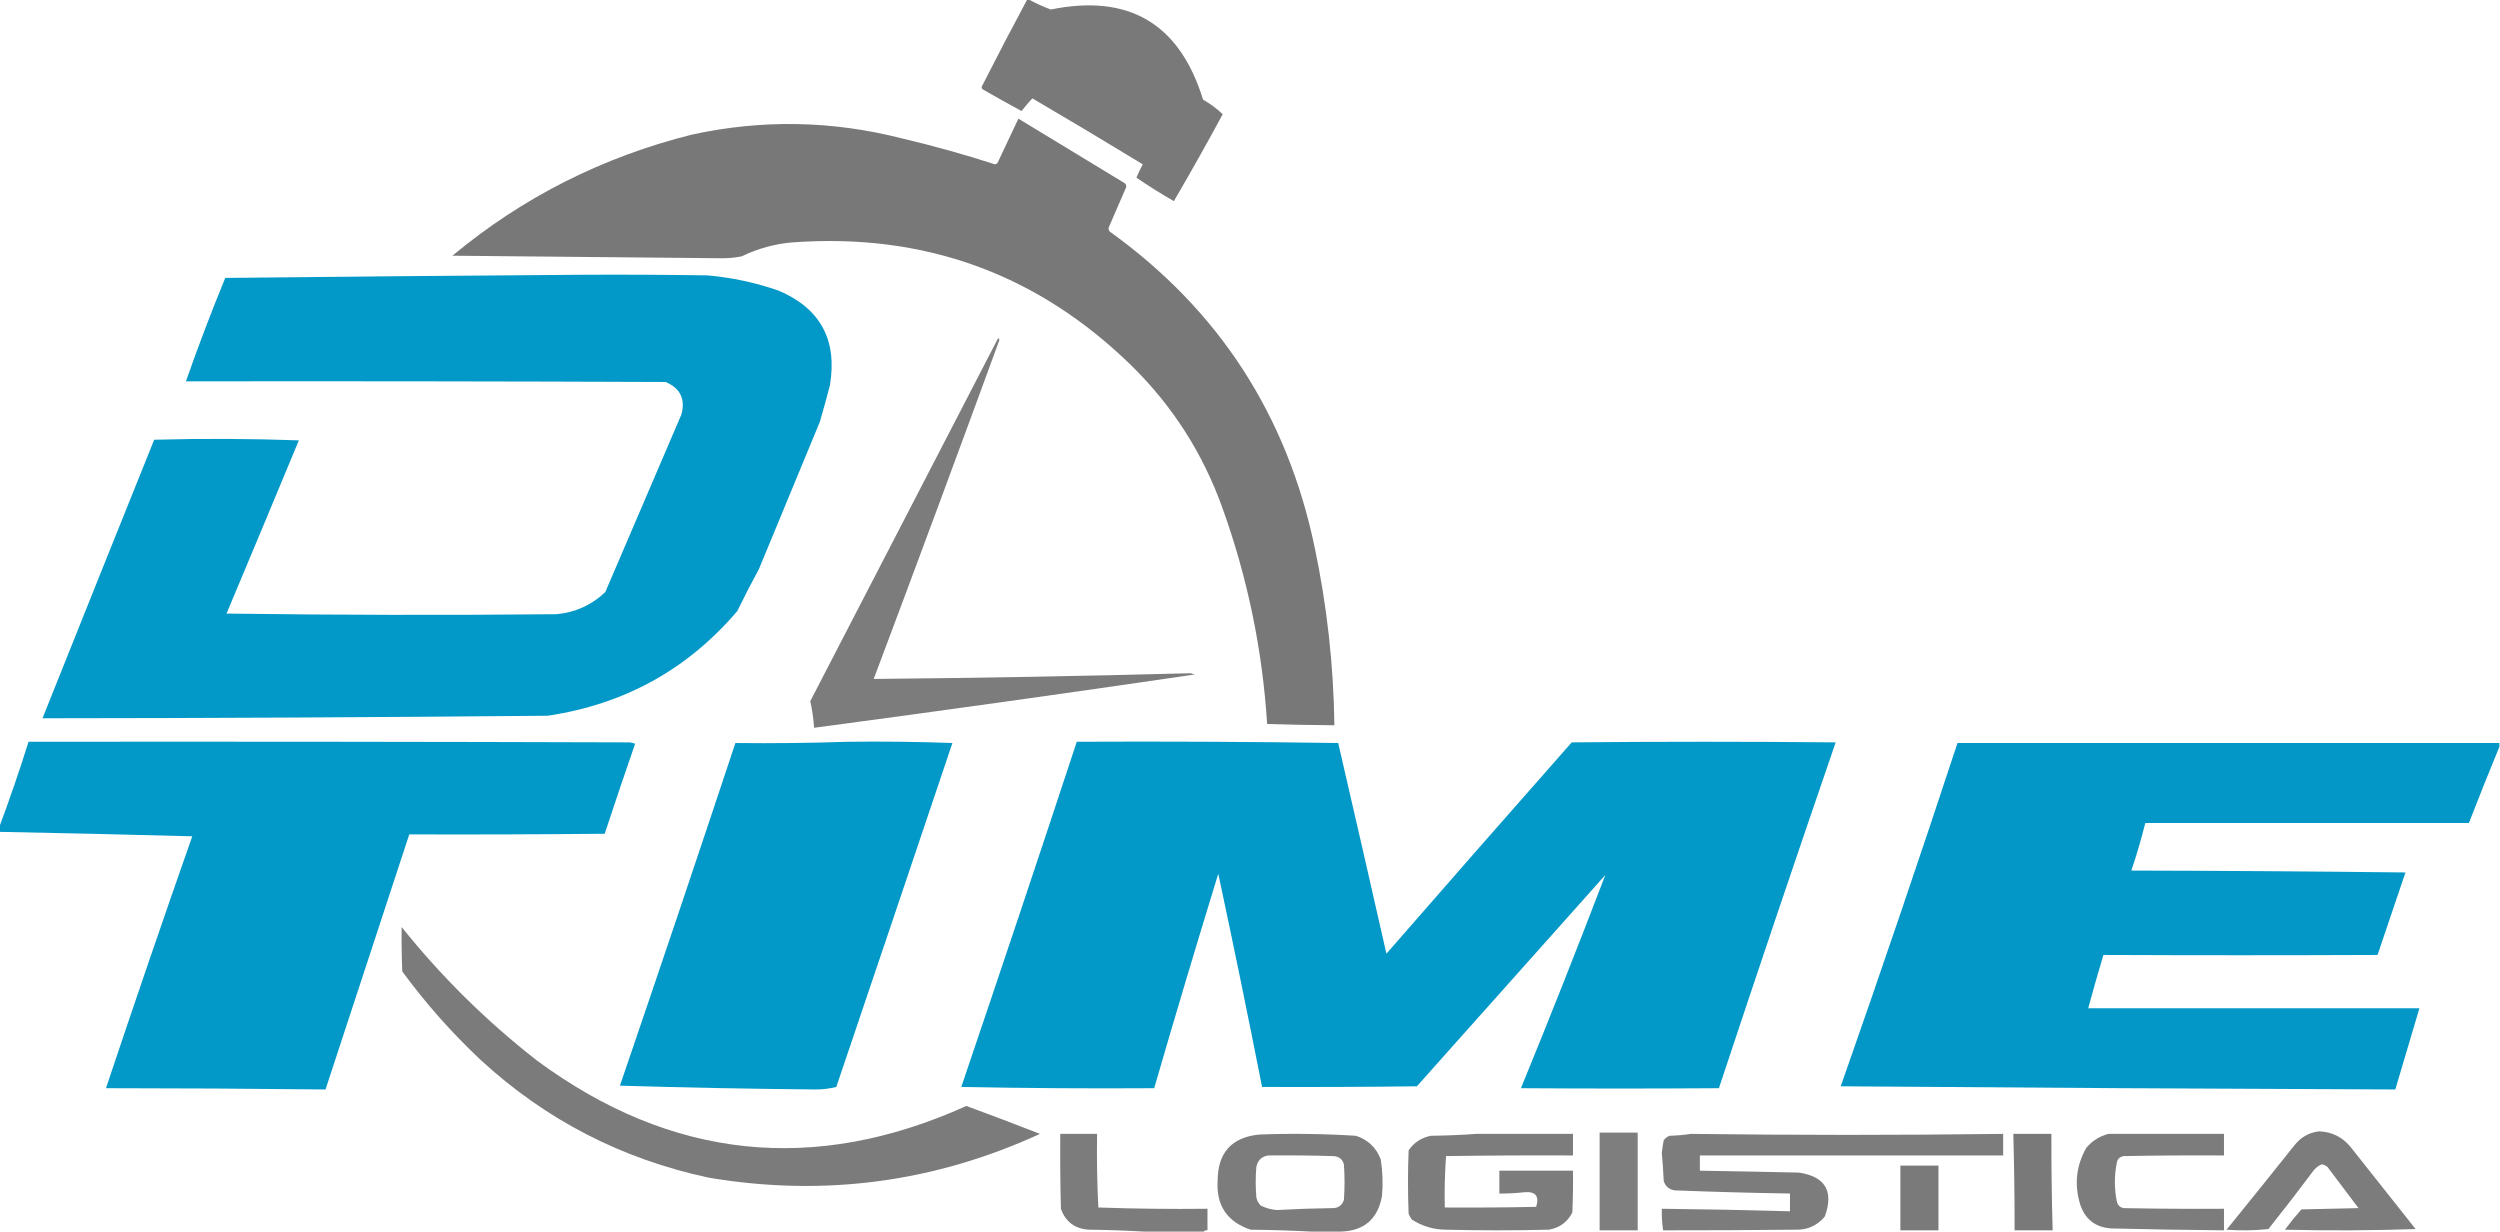
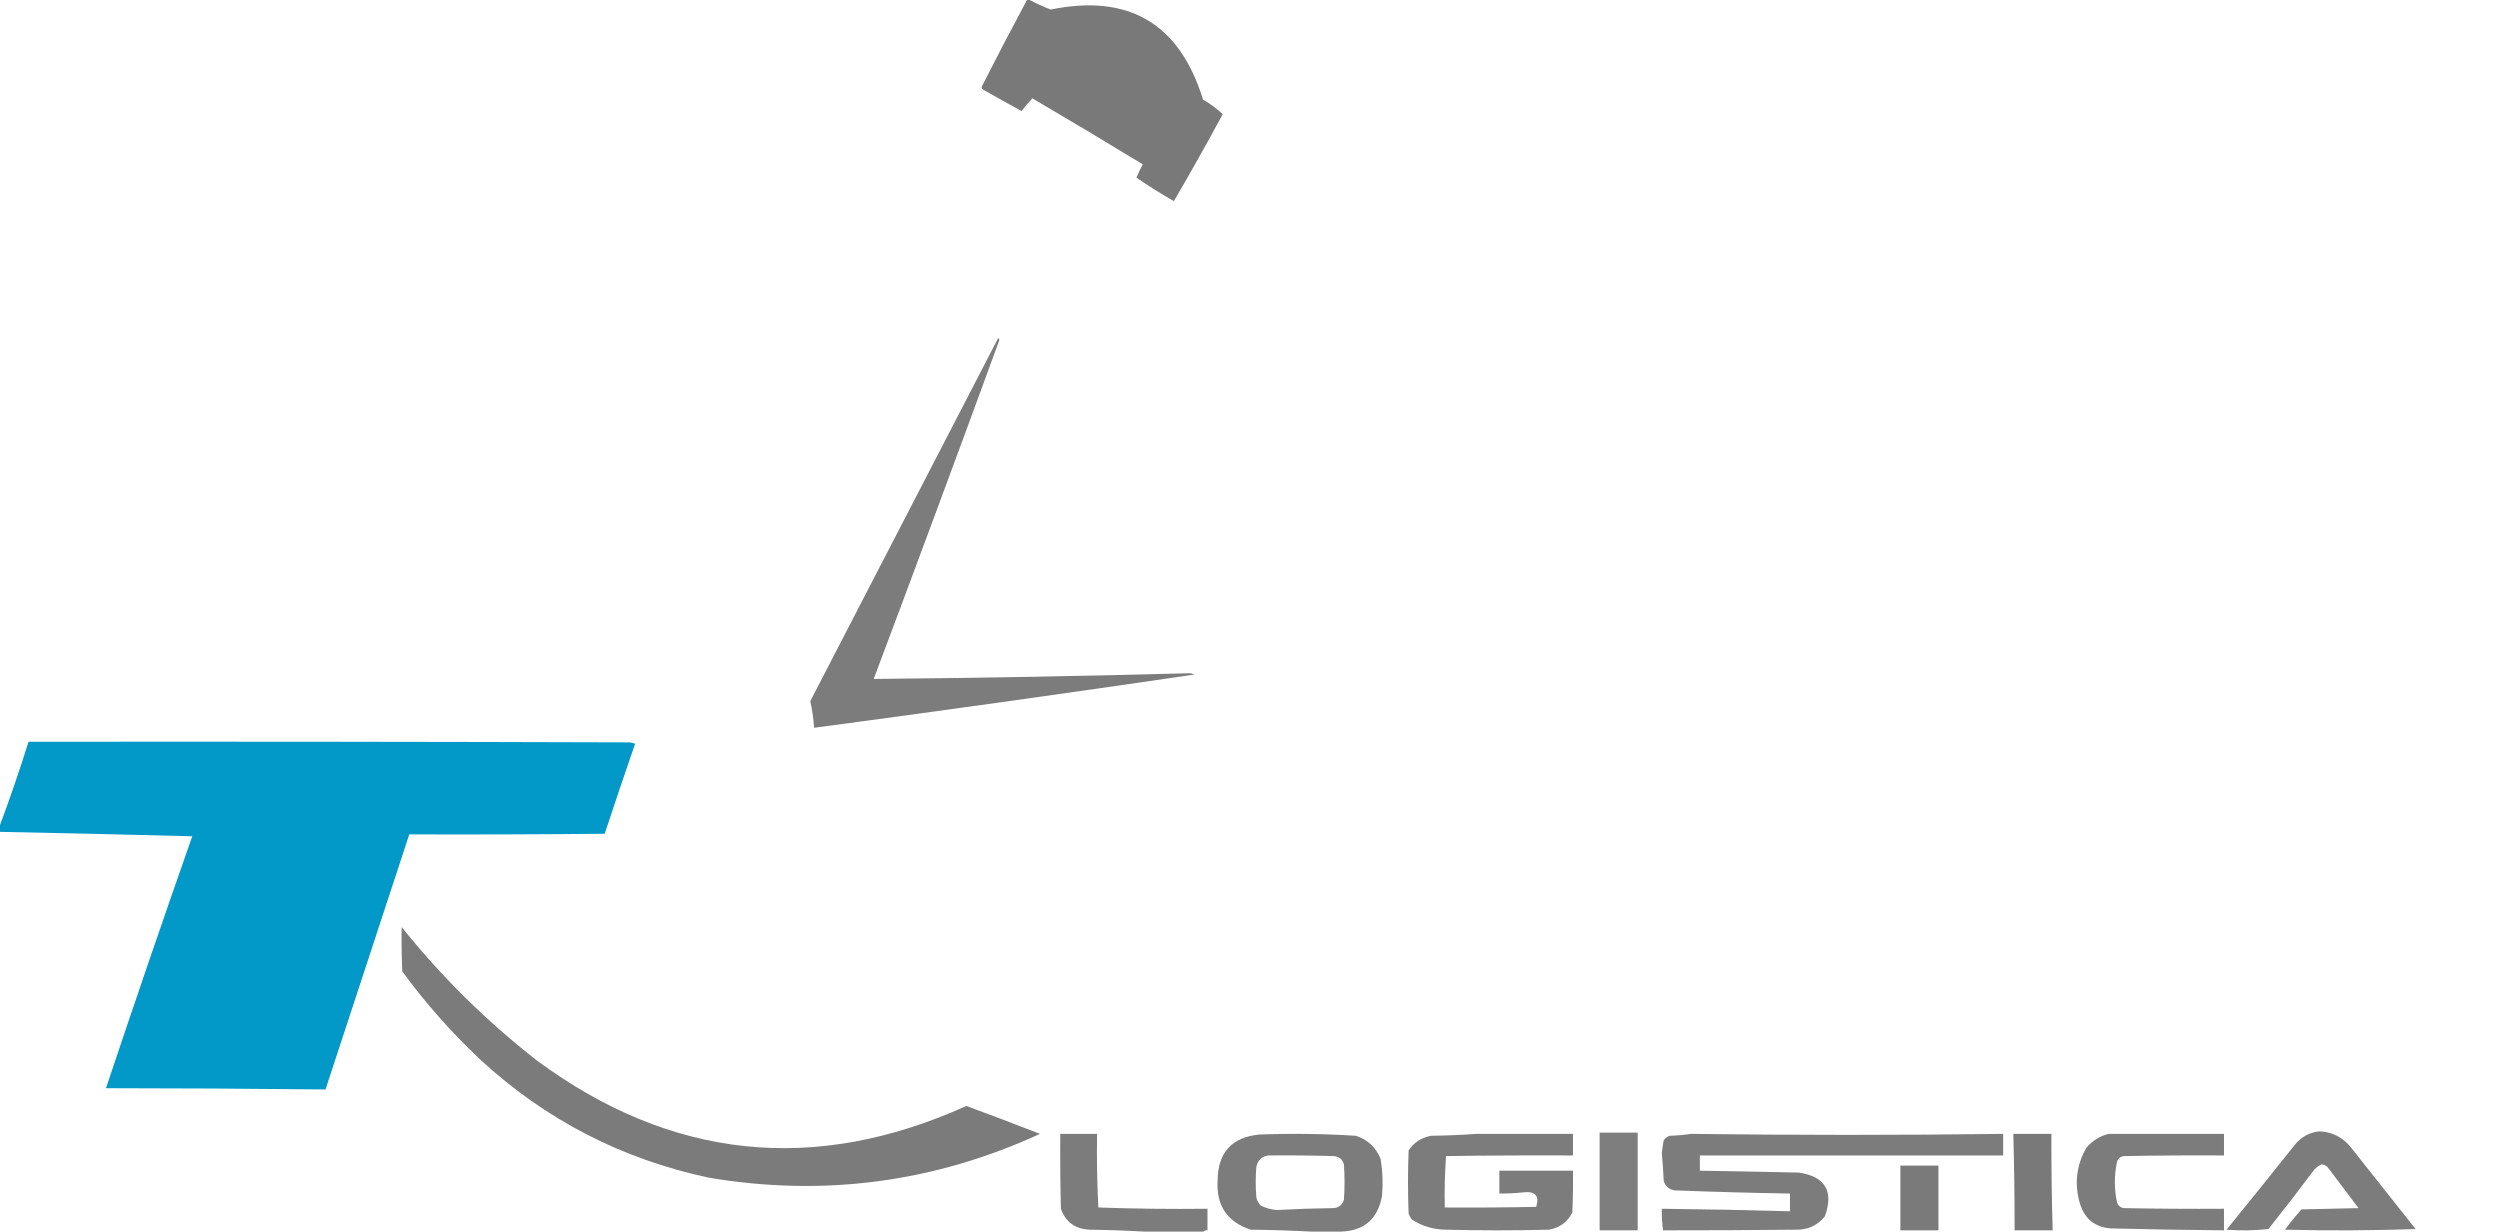
<svg xmlns="http://www.w3.org/2000/svg" version="1.1" width="1970px" height="971px" style="shape-rendering:geometricPrecision; text-rendering:geometricPrecision; image-rendering:optimizeQuality; fill-rule:evenodd; clip-rule:evenodd">
  <g>
    <path style="opacity:0.983" fill="#767776" d="M 809.5,-0.5 C 809.833,-0.5 810.167,-0.5 810.5,-0.5C 816.064,2.528 821.897,5.195 828,7.5C 889.554,-5.062 929.554,18.604 948,78.5C 953.706,81.753 958.873,85.586 963.5,90C 951.054,113.06 938.22,135.893 925,158.5C 914.882,152.701 905.049,146.535 895.5,140C 897.03,136.439 898.697,132.939 900.5,129.5C 871.665,111.915 842.665,94.582 813.5,77.5C 810.485,80.682 807.652,84.015 805,87.5C 794.769,81.967 784.602,76.3 774.5,70.5C 773.417,69.635 773.251,68.635 774,67.5C 785.591,44.649 797.424,21.982 809.5,-0.5 Z" />
  </g>
  <g>
-     <path style="opacity:0.987" fill="#767776" d="M 802.5,93.5 C 830.465,110.446 858.465,127.446 886.5,144.5C 887.614,145.723 887.781,147.056 887,148.5C 882.667,158.5 878.333,168.5 874,178.5C 873.219,179.944 873.386,181.277 874.5,182.5C 960.389,244.175 1014.22,327.175 1036,431.5C 1045.72,477.663 1050.88,524.33 1051.5,571.5C 1033.83,571.396 1016.16,571.062 998.5,570.5C 994.792,511.794 982.959,454.794 963,399.5C 947.572,356.779 923.739,319.612 891.5,288C 817.471,215.756 728.471,183.423 624.5,191C 610.469,192.174 597.135,195.841 584.5,202C 579.556,202.998 574.556,203.498 569.5,203.5C 498.503,202.866 427.503,202.2 356.5,201.5C 411.933,155.448 474.933,123.615 545.5,106C 600.707,94.036 655.707,95.036 710.5,109C 735.288,114.822 759.788,121.655 784,129.5C 784.772,129.355 785.439,129.022 786,128.5C 791.512,116.812 797.012,105.145 802.5,93.5 Z" />
-   </g>
+     </g>
  <g>
-     <path style="opacity:0.99" fill="#0097c7" d="M 460.5,216.5 C 492.835,216.333 525.168,216.5 557.5,217C 576.67,218.7 595.336,222.7 613.5,229C 646.405,242.959 659.905,267.793 654,303.5C 651.489,313.211 648.822,322.877 646,332.5C 630,371.167 614,409.833 598,448.5C 592.078,459.343 586.411,470.343 581,481.5C 541.771,527.545 491.938,555.045 431.5,564C 298.834,565.228 166.168,565.894 33.5,566C 62.731,492.81 92.064,419.644 121.5,346.5C 159.5,345.485 197.5,345.651 235.5,347C 216.602,392.524 197.602,438.024 178.5,483.5C 265.165,484.667 351.831,484.833 438.5,484C 453.436,482.613 466.269,476.779 477,466.5C 496.992,419.867 516.992,373.201 537,326.5C 540.208,314.415 536.041,305.915 524.5,301C 398.5,300.5 272.5,300.333 146.5,300.5C 156.119,273.09 166.452,245.923 177.5,219C 271.996,217.98 366.329,217.147 460.5,216.5 Z" />
-   </g>
+     </g>
  <g>
    <path style="opacity:0.954" fill="#767776" d="M 786.5,266.5 C 787.097,266.735 787.43,267.235 787.5,268C 754.888,357.171 721.888,446.171 688.5,535C 771.683,534.25 854.849,532.75 938,530.5C 939.167,530.833 940.333,531.167 941.5,531.5C 841.591,546.154 741.591,560.154 641.5,573.5C 641.041,566.415 640.041,559.415 638.5,552.5C 687.859,457.113 737.192,361.78 786.5,266.5 Z" />
  </g>
  <g>
    <path style="opacity:0.99" fill="#0097c7" d="M -0.5,655.5 C -0.5,654.167 -0.5,652.833 -0.5,651.5C 7.739,629.453 15.405,607.12 22.5,584.5C 180.5,584.333 338.5,584.5 496.5,585C 497.833,585.333 499.167,585.667 500.5,586C 492.299,609.603 484.299,633.27 476.5,657C 425.168,657.5 373.834,657.667 322.5,657.5C 300.5,724.5 278.5,791.5 256.5,858.5C 198.836,857.863 141.169,857.53 83.5,857.5C 105.662,791.183 128.328,725.016 151.5,659C 100.836,657.642 50.169,656.475 -0.5,655.5 Z" />
  </g>
  <g>
-     <path style="opacity:0.991" fill="#0097c7" d="M 668.5,584.5 C 695.841,584.167 723.175,584.5 750.5,585.5C 720.099,675.87 689.599,766.204 659,856.5C 653.914,857.806 648.58,858.473 643,858.5C 591.486,858.042 539.986,857.042 488.5,855.5C 519.24,765.613 549.573,675.613 579.5,585.5C 609.338,585.831 639.005,585.498 668.5,584.5 Z" />
-   </g>
+     </g>
  <g>
-     <path style="opacity:0.992" fill="#0097c7" d="M 848.5,584.5 C 917.208,584.17 985.875,584.503 1054.5,585.5C 1067.29,640.784 1079.96,696.117 1092.5,751.5C 1140.98,695.852 1189.65,640.352 1238.5,585C 1307.83,584.333 1377.17,584.333 1446.5,585C 1415.33,675.666 1384.67,766.5 1354.5,857.5C 1302.49,857.863 1250.49,857.863 1198.5,857.5C 1221.39,801.654 1243.55,745.654 1265,689.5C 1215.5,745 1166,800.5 1116.5,856C 1075.83,856.5 1035.17,856.667 994.5,856.5C 983.451,800.423 971.951,744.423 960,688.5C 942.696,744.722 925.863,801.055 909.5,857.5C 858.829,857.833 808.162,857.5 757.5,856.5C 788.236,765.958 818.57,675.291 848.5,584.5 Z" />
-   </g>
+     </g>
  <g>
-     <path style="opacity:0.989" fill="#0097c7" d="M 1969.5,585.5 C 1969.5,586.5 1969.5,587.5 1969.5,588.5C 1961.33,608.321 1953.33,628.321 1945.5,648.5C 1860.54,648.53 1775.54,648.53 1690.5,648.5C 1687.34,661.157 1683.67,673.657 1679.5,686C 1751.5,686.167 1823.5,686.667 1895.5,687.5C 1888.17,709.167 1880.83,730.833 1873.5,752.5C 1801.51,752.813 1729.51,752.813 1657.5,752.5C 1653.3,766.442 1649.3,780.442 1645.5,794.5C 1732.5,794.5 1819.5,794.5 1906.5,794.5C 1900.17,815.833 1893.83,837.167 1887.5,858.5C 1741.83,857.97 1596.17,857.137 1450.5,856C 1482.06,766.15 1512.73,675.983 1542.5,585.5C 1684.83,585.5 1827.17,585.5 1969.5,585.5 Z" />
-   </g>
+     </g>
  <g>
    <path style="opacity:0.966" fill="#767776" d="M 316.5,730.5 C 348.007,769.84 383.674,805.007 423.5,836C 529.053,913.704 641.719,925.537 761.5,871.5C 780.921,878.64 800.254,885.973 819.5,893.5C 736.08,931.774 649.08,943.274 558.5,928C 489.781,913.311 429.781,882.311 378.5,835C 355.77,813.616 335.27,790.449 317,765.5C 316.5,753.838 316.333,742.171 316.5,730.5 Z" />
  </g>
  <g>
    <path style="opacity:0.958" fill="#767776" d="M 1827.5,891.5 C 1837.45,891.893 1845.62,895.893 1852,903.5C 1869.17,925.167 1886.33,946.833 1903.5,968.5C 1869.17,969.667 1834.84,969.833 1800.5,969C 1804.59,963.483 1808.93,958.15 1813.5,953C 1828.5,952.667 1843.5,952.333 1858.5,952C 1850.33,941.167 1842.17,930.333 1834,919.5C 1832.69,918.427 1831.19,917.76 1829.5,917.5C 1826.93,918.559 1824.77,920.226 1823,922.5C 1811.41,938.014 1799.58,953.347 1787.5,968.5C 1776.52,969.666 1765.52,969.832 1754.5,969C 1772.45,946.925 1790.29,924.758 1808,902.5C 1813.07,896.055 1819.57,892.388 1827.5,891.5 Z" />
  </g>
  <g>
    <path style="opacity:0.945" fill="#767776" d="M 1260.5,892.5 C 1270.5,892.5 1280.5,892.5 1290.5,892.5C 1290.5,918.167 1290.5,943.833 1290.5,969.5C 1280.5,969.5 1270.5,969.5 1260.5,969.5C 1260.5,943.833 1260.5,918.167 1260.5,892.5 Z" />
  </g>
  <g>
    <path style="opacity:0.96" fill="#767776" d="M 948.5,970.5 C 932.833,970.5 917.167,970.5 901.5,970.5C 887.339,969.669 873.006,969.169 858.5,969C 847.174,968.446 839.674,962.946 836,952.5C 835.5,932.836 835.333,913.169 835.5,893.5C 845.167,893.5 854.833,893.5 864.5,893.5C 864.179,912.88 864.513,932.213 865.5,951.5C 894.159,952.5 922.826,952.833 951.5,952.5C 951.5,958.167 951.5,963.833 951.5,969.5C 950.209,969.263 949.209,969.596 948.5,970.5 Z" />
  </g>
  <g>
    <path style="opacity:0.958" fill="#767776" d="M 1056.5,970.5 C 1048.83,970.5 1041.17,970.5 1033.5,970.5C 1017.67,969.669 1001.67,969.169 985.5,969C 966.879,962.784 958.212,949.784 959.5,930C 959.73,908.104 970.73,896.104 992.5,894C 1017.87,893.068 1043.2,893.401 1068.5,895C 1077.93,898.101 1084.43,904.268 1088,913.5C 1089.56,923.106 1089.89,932.772 1089,942.5C 1085.68,960.657 1074.85,969.99 1056.5,970.5 Z M 999.5,910.5 C 1016.5,910.333 1033.5,910.5 1050.5,911C 1054.98,911.143 1057.81,913.309 1059,917.5C 1059.67,926.833 1059.67,936.167 1059,945.5C 1057.51,950.004 1054.34,952.17 1049.5,952C 1034.98,952.208 1020.48,952.708 1006,953.5C 1001.59,953.128 997.422,951.962 993.5,950C 991.683,948.2 990.516,946.034 990,943.5C 989.333,935.5 989.333,927.5 990,919.5C 991.168,914.159 994.335,911.159 999.5,910.5 Z" />
  </g>
  <g>
    <path style="opacity:0.959" fill="#767776" d="M 1163.5,893.5 C 1188.83,893.5 1214.17,893.5 1239.5,893.5C 1239.5,899.167 1239.5,904.833 1239.5,910.5C 1206.17,910.333 1172.83,910.5 1139.5,911C 1138.51,924.421 1138.18,937.921 1138.5,951.5C 1162.5,951.667 1186.5,951.5 1210.5,951C 1213.15,942.498 1209.99,938.665 1201,939.5C 1194.52,940.237 1188.02,940.57 1181.5,940.5C 1181.5,934.5 1181.5,928.5 1181.5,922.5C 1200.83,922.5 1220.17,922.5 1239.5,922.5C 1239.67,933.505 1239.5,944.505 1239,955.5C 1235.09,963.044 1228.92,967.544 1220.5,969C 1193.5,969.667 1166.5,969.667 1139.5,969C 1129.68,968.949 1120.68,966.282 1112.5,961C 1111.54,959.581 1110.71,958.081 1110,956.5C 1109.33,939.833 1109.33,923.167 1110,906.5C 1114.16,900.323 1119.99,896.49 1127.5,895C 1139.67,894.831 1151.67,894.331 1163.5,893.5 Z" />
  </g>
  <g>
    <path style="opacity:0.959" fill="#767776" d="M 1332.5,893.5 C 1414.5,894.539 1496.5,894.539 1578.5,893.5C 1578.5,899.167 1578.5,904.833 1578.5,910.5C 1498.83,910.5 1419.17,910.5 1339.5,910.5C 1339.5,914.5 1339.5,918.5 1339.5,922.5C 1365.5,922.917 1391.5,923.417 1417.5,924C 1438.31,927.112 1445.14,938.612 1438,958.5C 1432.03,965.835 1424.2,969.335 1414.5,969C 1379.88,969.36 1345.21,969.526 1310.5,969.5C 1309.71,963.87 1309.37,958.203 1309.5,952.5C 1343.18,952.858 1376.84,953.525 1410.5,954.5C 1410.5,949.833 1410.5,945.167 1410.5,940.5C 1380.16,940.023 1349.82,939.19 1319.5,938C 1315.08,937.242 1312.24,934.742 1311,930.5C 1310.68,923.152 1310.18,915.819 1309.5,908.5C 1309.89,905.151 1310.39,901.817 1311,898.5C 1312.21,896.951 1313.71,895.785 1315.5,895C 1321.35,894.827 1327.01,894.327 1332.5,893.5 Z" />
  </g>
  <g>
    <path style="opacity:0.979" fill="#767776" d="M 1586.5,893.5 C 1596.5,893.5 1606.5,893.5 1616.5,893.5C 1616.42,918.84 1616.75,944.174 1617.5,969.5C 1607.5,969.5 1597.5,969.5 1587.5,969.5C 1587.53,944.161 1587.19,918.827 1586.5,893.5 Z" />
  </g>
  <g>
    <path style="opacity:0.959" fill="#767776" d="M 1661.5,893.5 C 1691.83,893.5 1722.17,893.5 1752.5,893.5C 1752.5,899.167 1752.5,904.833 1752.5,910.5C 1726.16,910.333 1699.83,910.5 1673.5,911C 1670.33,911.5 1668.5,913.333 1668,916.5C 1666.03,926.506 1666.03,936.506 1668,946.5C 1668.62,949.612 1670.46,951.445 1673.5,952C 1699.83,952.5 1726.16,952.667 1752.5,952.5C 1752.5,958.167 1752.5,963.833 1752.5,969.5C 1722.83,969.236 1693.16,968.736 1663.5,968C 1650.93,967.107 1642.77,960.607 1639,948.5C 1634.46,933.057 1636.13,918.39 1644,904.5C 1648.74,898.887 1654.58,895.221 1661.5,893.5 Z" />
  </g>
  <g>
    <path style="opacity:0.97" fill="#767776" d="M 1497.5,918.5 C 1507.5,918.5 1517.5,918.5 1527.5,918.5C 1527.5,935.5 1527.5,952.5 1527.5,969.5C 1517.5,969.5 1507.5,969.5 1497.5,969.5C 1497.5,952.5 1497.5,935.5 1497.5,918.5 Z" />
  </g>
</svg>